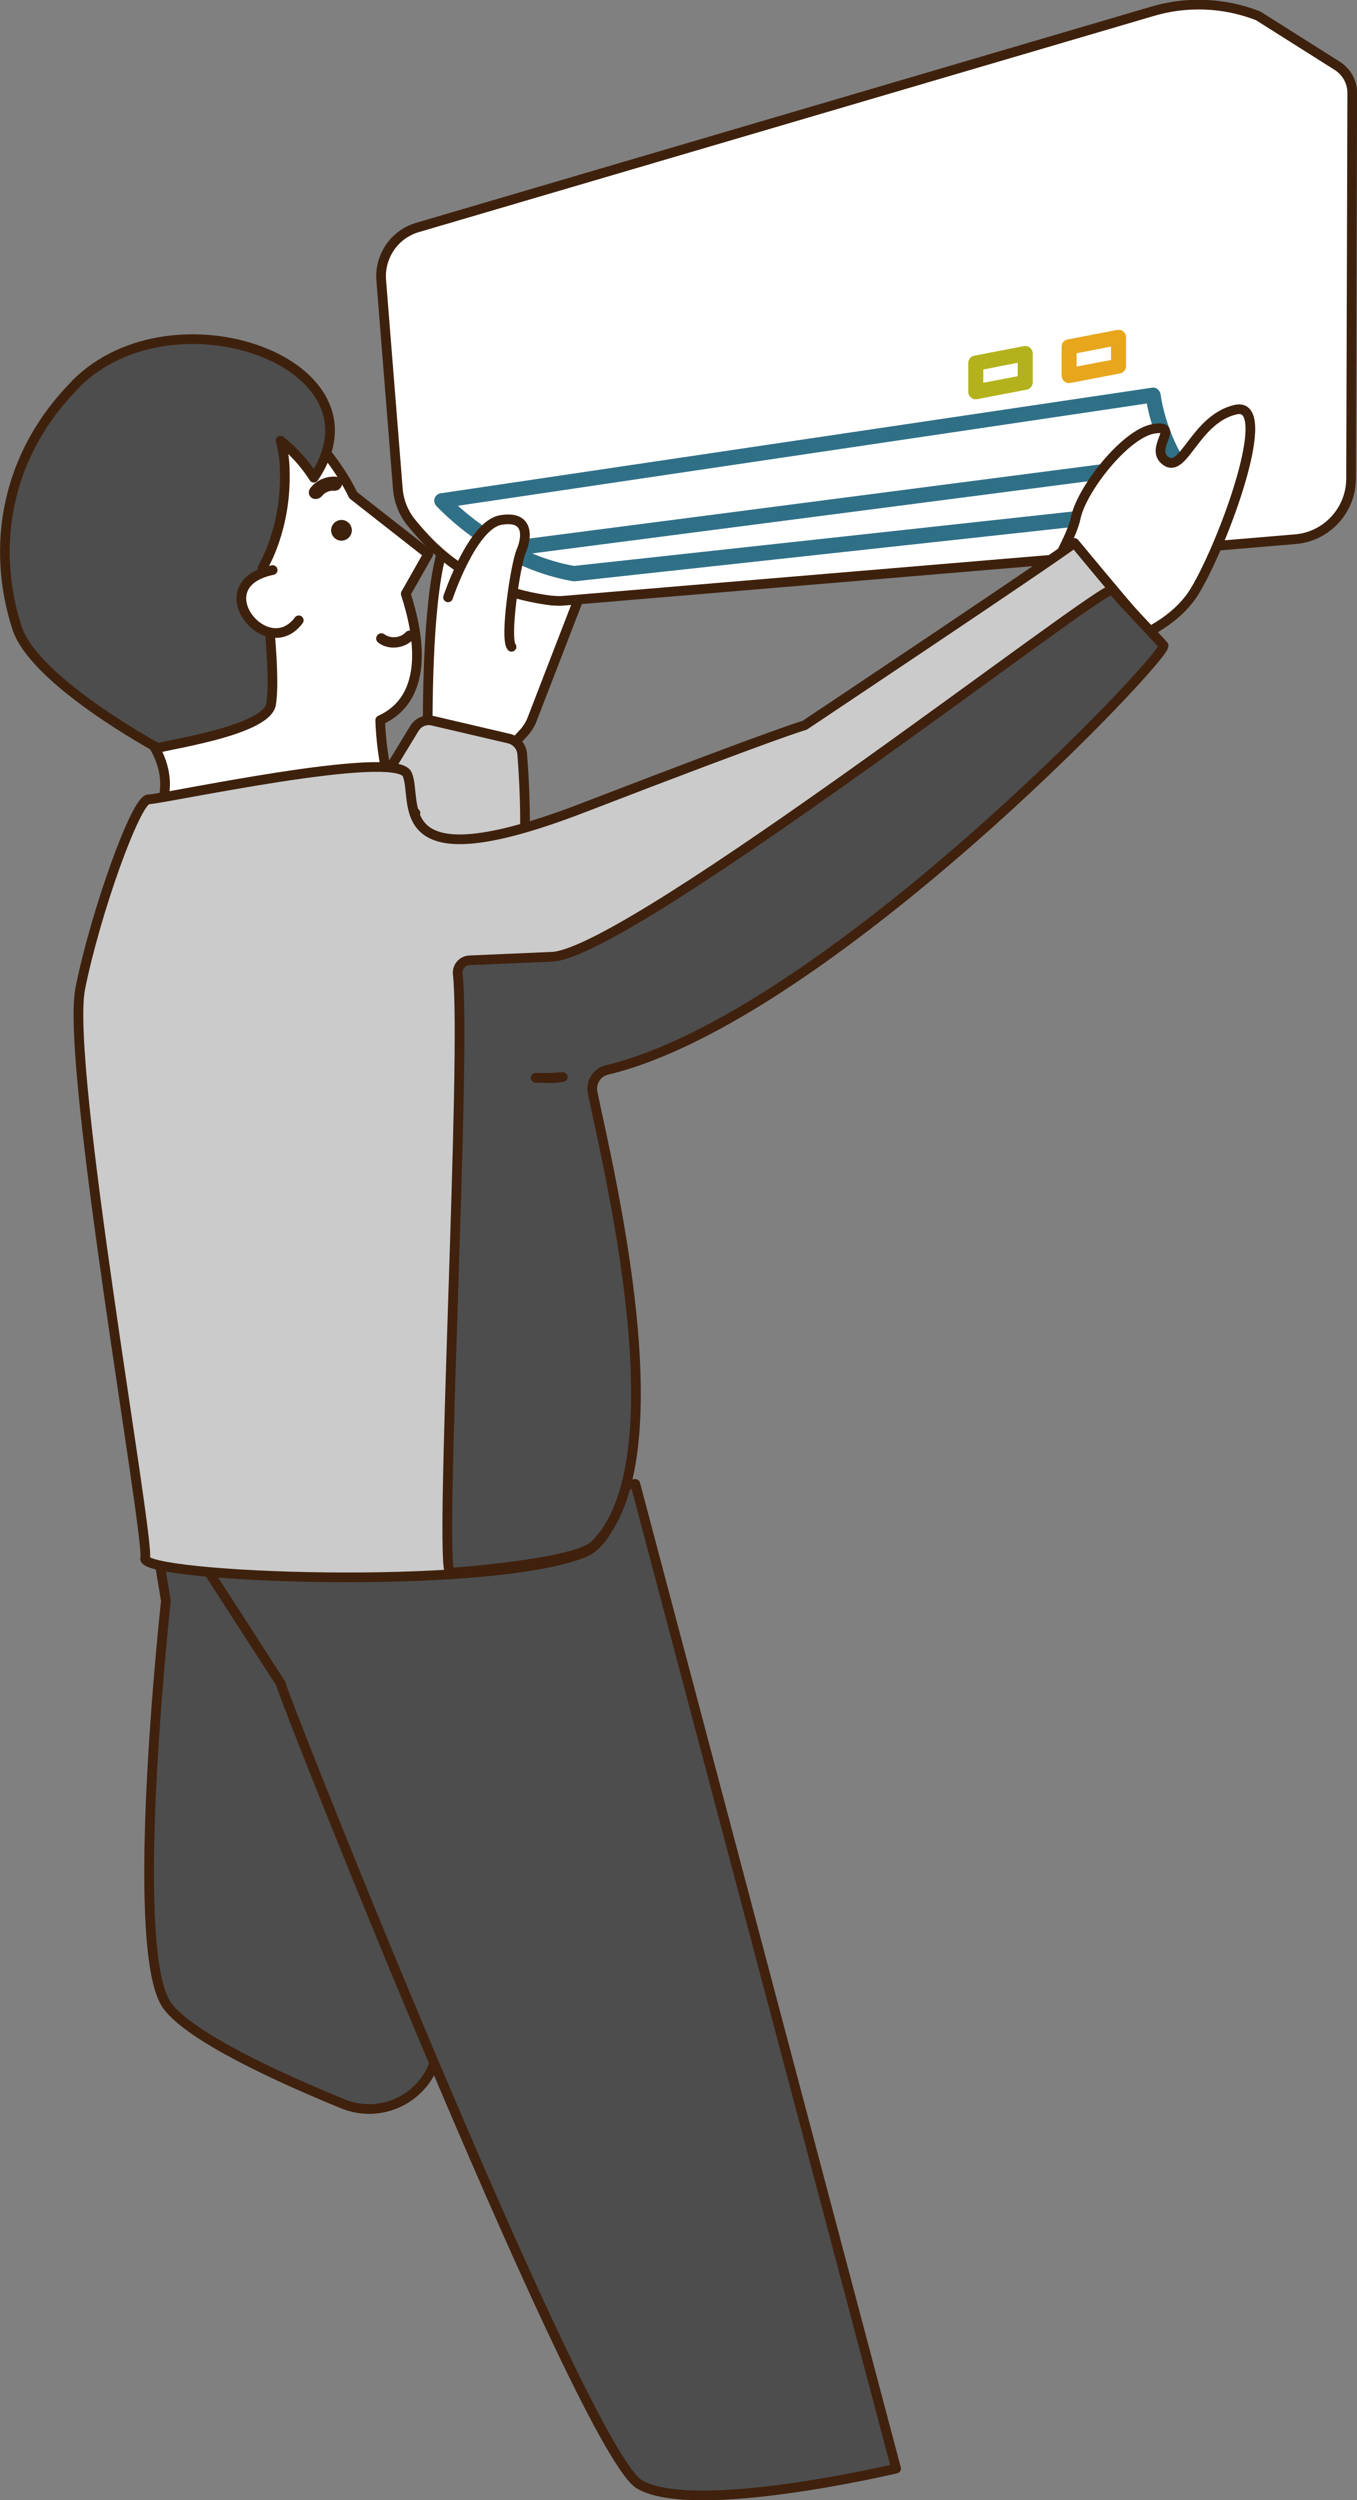
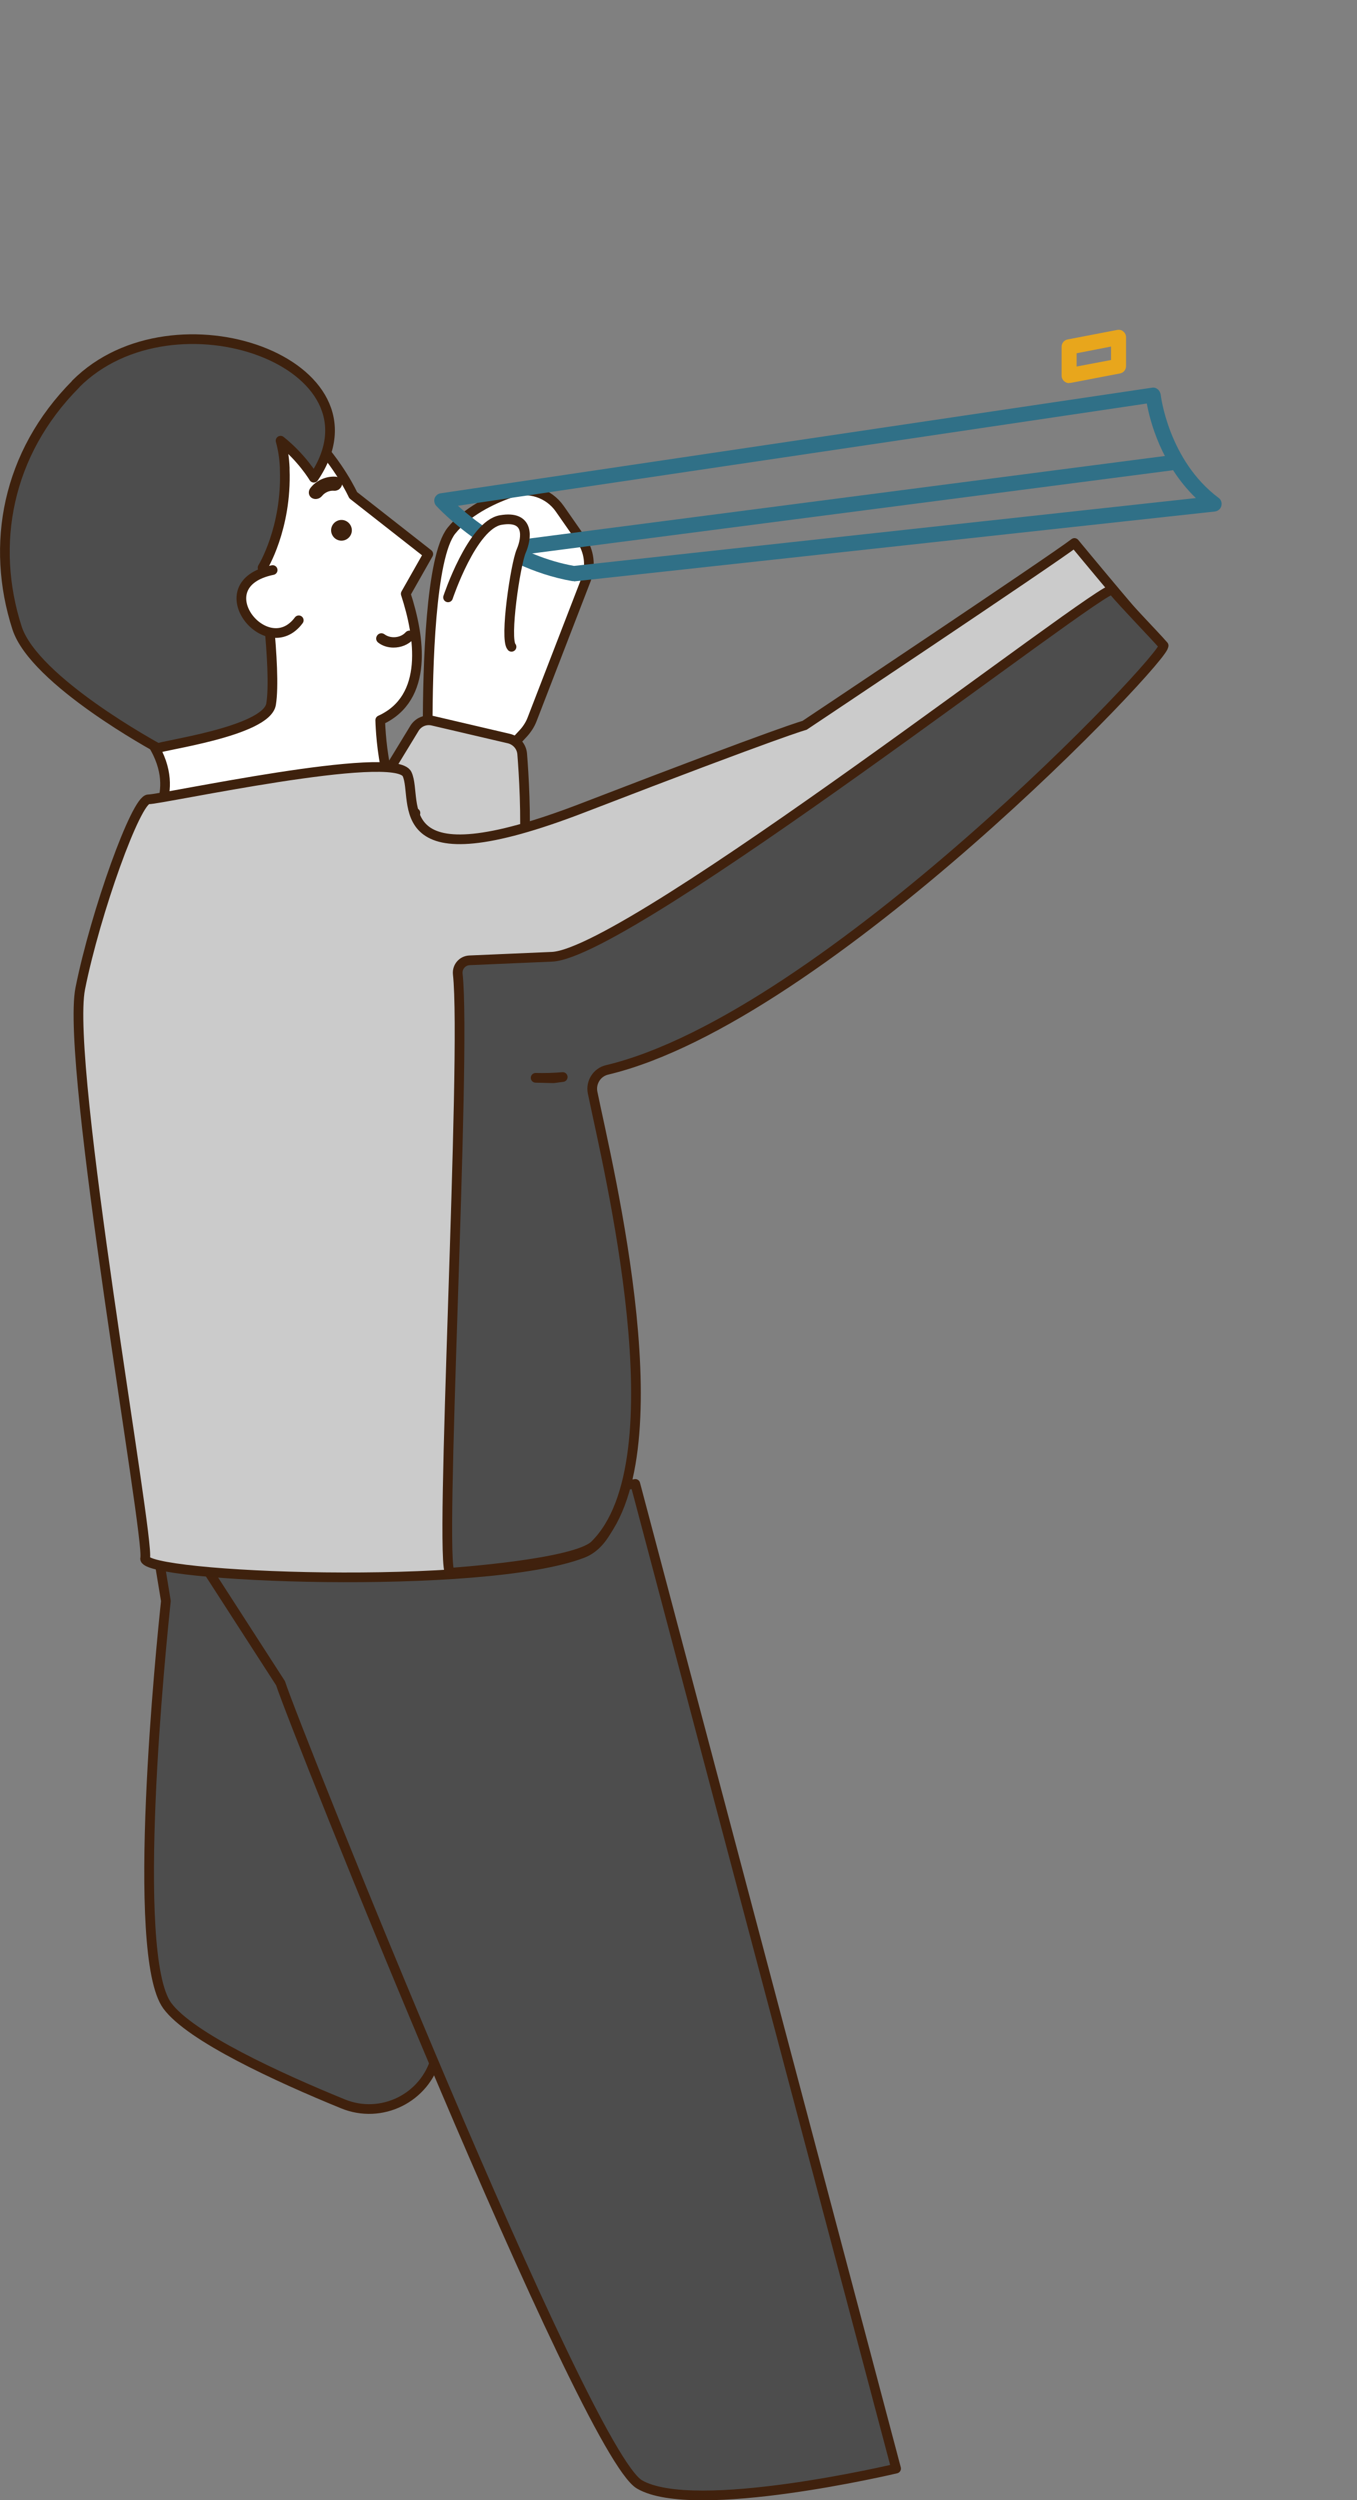
<svg xmlns="http://www.w3.org/2000/svg" id="_レイヤー_2" data-name="レイヤー 2" viewBox="0 0 68.63 126.4">
  <rect x="0" y="0" width="68.63" height="126.4" fill="#808080" stroke="none" />
  <defs>
    <style>
      .cls-1 {
        stroke: #40210d;
      }

      .cls-1, .cls-2 {
        fill: #4d4d4d;
      }

      .cls-1, .cls-2, .cls-3, .cls-4 {
        stroke-linecap: round;
        stroke-linejoin: round;
        stroke-width: .49px;
      }

      .cls-2, .cls-3, .cls-4 {
        stroke: #3e210d;
      }

      .cls-3 {
        fill: #fff;
      }

      .cls-4 {
        fill: #cbcbcb;
      }

      .cls-5 {
        fill: #307087;
      }

      .cls-5, .cls-6, .cls-7, .cls-8 {
        stroke-width: 0px;
      }

      .cls-6 {
        fill: #3e210d;
      }

      .cls-7 {
        fill: #b3b21c;
      }

      .cls-8 {
        fill: #e8a61c;
      }
    </style>
  </defs>
  <g id="_レイヤー_1-2" data-name="レイヤー 1">
    <g>
      <path class="cls-3" d="m29.65,29.28l-2.74,7.09c-.1.26-.25.49-.44.7l-1.09,1.17c-.47.5-1.14.75-1.82.68h0c-1.1-.12-1.93-1.05-1.93-2.15,0-3.02.14-8.61,1.2-9.94.77-.96,1.99-1.56,2.98-1.91.92-.33,1.94,0,2.5.8l1.08,1.55c.41.59.51,1.35.25,2.03Z" />
      <path class="cls-4" d="m25.74,37.34l-3.85-.9c-.37-.09-.75.07-.94.4l-5.73,9.4s7.93,3.11,9.99,1.49c1.72-1.35,1.36-7.59,1.2-9.61-.03-.38-.3-.69-.67-.78Z" />
      <path class="cls-1" d="m28.86,78.83l-6.81,25.2c-.55,2.04-2.76,3.13-4.71,2.33-3.28-1.34-7.72-3.38-8.88-4.96-1.9-2.59-.3-18.31-.07-20.46l-1.66-10.07,22.12,7.95" />
      <path class="cls-1" d="m32.13,75.02l13.19,49.78s-10.21,2.42-12.98.8c-2.77-1.62-17.5-38.44-18.15-40.5l-5.53-8.57,23.46-1.5" />
-       <path class="cls-3" d="m27.94,30.36c.19.02.38.03.57.01l37-3.11c1.59-.13,2.82-1.47,2.82-3.07l.06-19.49c0-.55-.28-1.06-.74-1.36l-4.02-2.54c-1.74-.68-3.66-.75-5.44-.2L21.08,11.51c-1.14.35-1.89,1.45-1.8,2.65l.84,10.55c.05.63.29,1.23.69,1.72,1.03,1.24,2.94,3.42,7.14,3.94Z" />
      <path class="cls-5" d="m29.02,29.38s-.04,0-.07,0c-4.02-.7-6.78-3.69-6.89-3.81-.09-.1-.12-.25-.08-.38.05-.13.16-.23.3-.25l35.98-5.34c.1-.02.21.01.29.08.08.06.13.16.15.26,0,.03.39,3.33,2.93,5.23.13.09.18.25.14.41-.04.15-.17.26-.33.28l-32.38,3.53s-.03,0-.04,0Zm-5.86-3.81c.96.86,3.12,2.55,5.87,3.04l31.45-3.43c-1.75-1.69-2.32-3.89-2.48-4.78l-34.84,5.17Z" />
      <path class="cls-5" d="m25.32,28.18c-.19,0-.35-.14-.38-.33-.03-.21.12-.4.33-.43l33.9-4.4c.21-.03.4.12.43.33.03.21-.12.4-.33.43l-33.9,4.4s-.03,0-.05,0Z" />
      <path class="cls-8" d="m54.07,19.37c-.09,0-.17-.03-.24-.09-.09-.07-.14-.18-.14-.29v-1.46c0-.18.13-.34.31-.37l2.5-.48c.11-.02.23,0,.31.08.09.07.14.18.14.29v1.46c0,.18-.13.34-.31.37l-2.5.48s-.05,0-.07,0Zm.38-1.52v.68l1.74-.33v-.68l-1.74.34Z" />
-       <path class="cls-7" d="m49.35,20.19c-.09,0-.17-.03-.24-.09-.09-.07-.14-.18-.14-.29v-1.46c0-.18.13-.34.31-.37l2.5-.48c.11-.02.23,0,.31.08.09.07.14.18.14.29v1.46c0,.18-.13.34-.31.37l-2.5.48s-.05,0-.07,0Zm.38-1.52v.68l1.74-.33v-.68l-1.74.34Z" />
-       <path class="cls-3" d="m55.16,32.96s3.79-.62,5.28-3.1c1.49-2.49,4.08-9.62,2.05-9.15-2.04.47-2.62,3.24-3.52,2.6s.8-1.87-.63-1.63-3.65,3.07-3.94,4.52c-.29,1.45-2.87,5.37-2.87,5.37l3.63,1.38Z" />
      <path class="cls-3" d="m17.86,25.03s-2.73-6.09-8.85-5.71c-10.85.68-7.77,12.98-3.51,16.06,4.26,3.07,2.48,5.68,2.48,5.68l13.03.04c-1.69-.08-1.78-4.69-1.78-4.69,2.47-1.12,2-4.22,1.29-6.39l1.14-2.01-3.79-2.97Z" />
-       <path class="cls-2" d="m3.83,19.42C.34,22.93-.49,27.55.86,31.74c.87,2.7,7.09,6.06,7.14,6.09-.02-.12,5.48-.83,5.71-2.23.29-1.76-.43-6.9-.43-6.9,0,0,1.23-1.98,1.12-4.96,0-.03,0-.06,0-.09-.02-.48-.09-.94-.21-1.37,1.09.87,1.68,1.87,1.68,1.87,3.9-5.76-7.08-9.71-12.04-4.74Z" />
+       <path class="cls-2" d="m3.83,19.42C.34,22.93-.49,27.55.86,31.74c.87,2.7,7.09,6.06,7.14,6.09-.02-.12,5.48-.83,5.71-2.23.29-1.76-.43-6.9-.43-6.9,0,0,1.23-1.98,1.12-4.96,0-.03,0-.06,0-.09-.02-.48-.09-.94-.21-1.37,1.09.87,1.68,1.87,1.68,1.87,3.9-5.76-7.08-9.71-12.04-4.74" />
      <path class="cls-3" d="m13.79,28.82c-3.52.72-.3,4.72,1.32,2.54" />
      <path class="cls-4" d="m27.65,53.89l1.82-.24s5.04,22.93,0,24.87c-5.04,1.94-22.38,1.22-22.13.26.25-.96-4.05-24.96-3.28-28.81.77-3.85,2.83-9.58,3.45-9.56s12.48-2.57,13.08-1.27-1.19,5.6,8.95,1.68c10.14-3.91,11.15-4.15,11.15-4.15,0,0,12.52-8.35,13.65-9.22,0,0,4.34,5.25,4.3,5.01-.04-.23-16.47,18.92-29.17,21.2-.92.16-1.82.24-2.69.22" />
      <path class="cls-3" d="m22.66,30.2s1.22-3.67,2.67-3.91c1.46-.25,1.32.9,1.03,1.57s-.85,4.44-.49,4.84" />
      <path class="cls-1" d="m58.85,32.64c-.46-.53-1.96-2.07-2.59-2.82-.34-.4-24.36,18.37-28.34,18.55l-4.18.18c-.36.02-.62.33-.59.68.46,4.13-.98,30.17-.38,30.28,0,0,6.33-.43,7.31-1.4,4.35-4.28.66-19.11-.11-22.88-.1-.51.22-1.02.73-1.14,11.05-2.63,28.48-21.07,28.14-21.45Zm-30.39,21.81l-.45.06s-.07,0-.1,0l-.82-.02c.45.01.91,0,1.37-.04Z" />
      <path class="cls-6" d="m16.8,27.04c-.13-.26-.02-.57.24-.7s.57-.02.7.24.02.57-.24.7-.57.02-.7-.24Z" />
      <path class="cls-6" d="m19.9,32.74c-.27,0-.55-.08-.77-.25-.12-.09-.14-.25-.05-.37.09-.12.25-.14.37-.05.31.23.81.18,1.06-.1.1-.11.26-.12.37-.02.11.1.12.26.02.37-.25.28-.63.42-1,.42Z" />
      <path class="cls-6" d="m17.11,24.76c-.07.04-.15.06-.23.05-.21-.02-.46.09-.59.26-.13.16-.36.21-.53.1-.16-.11-.19-.33-.06-.5.3-.39.81-.61,1.29-.57.2.02.34.19.31.39-.02.12-.1.22-.2.28Z" />
    </g>
  </g>
</svg>